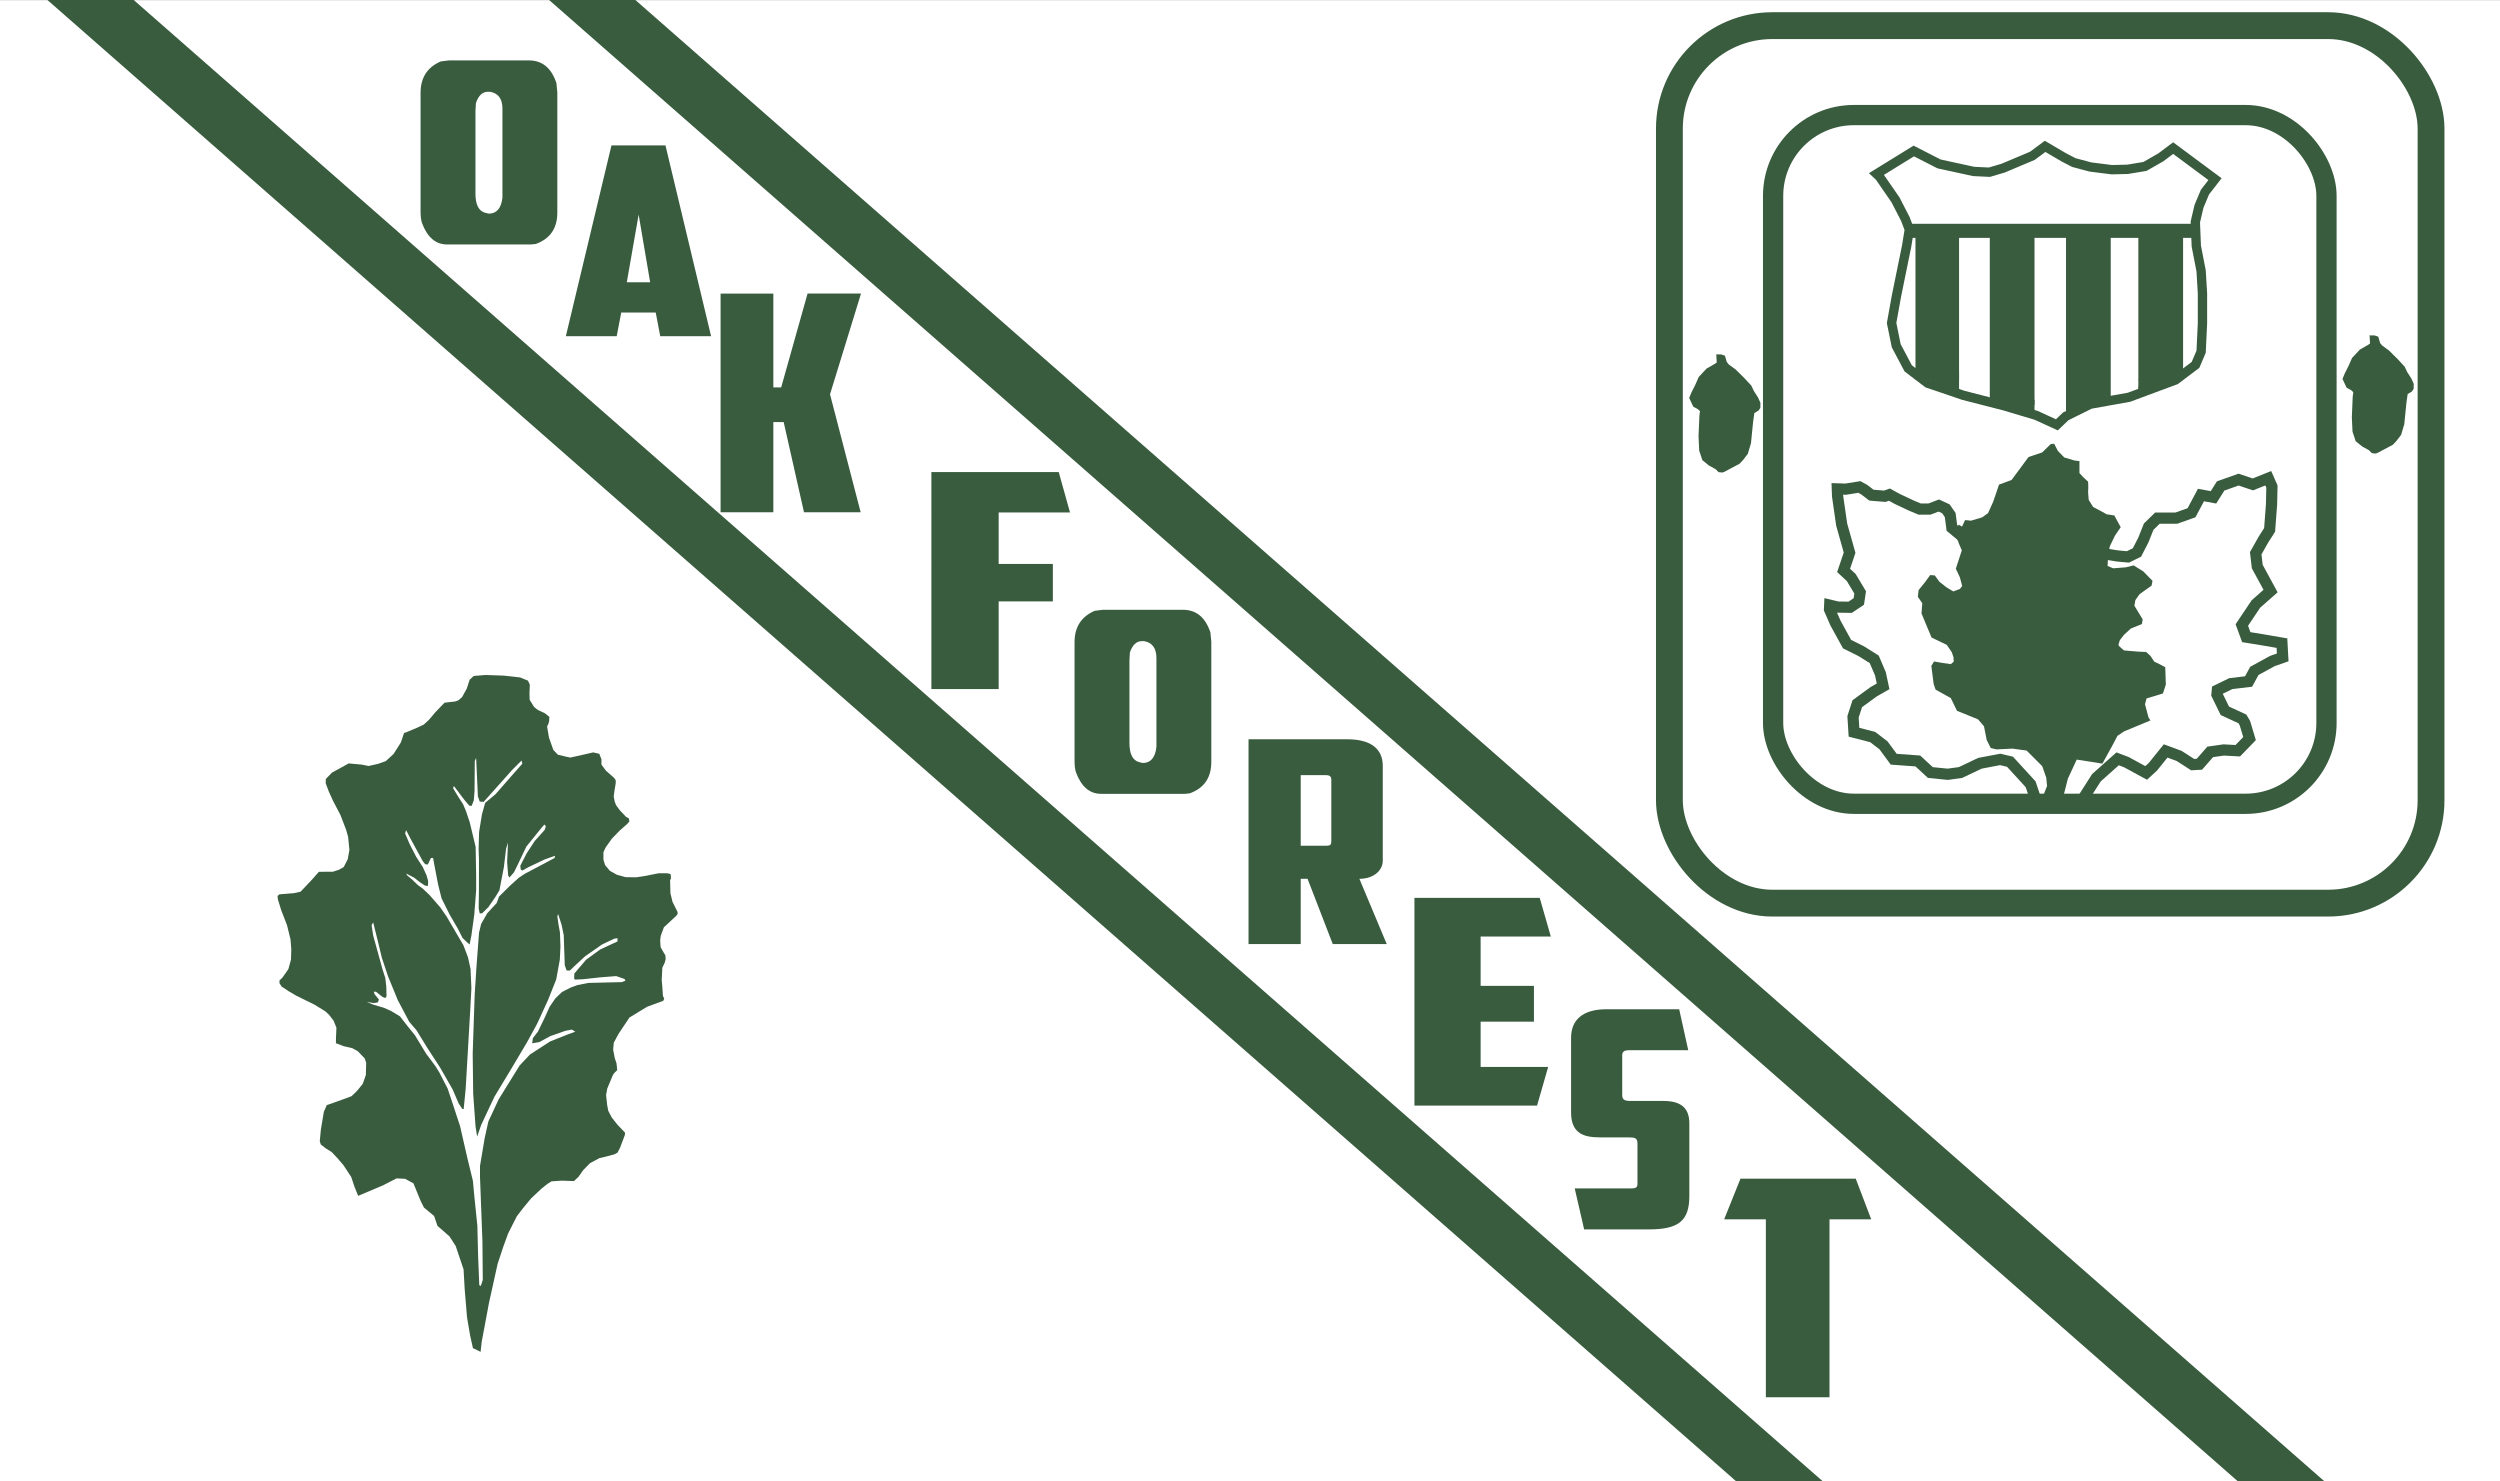
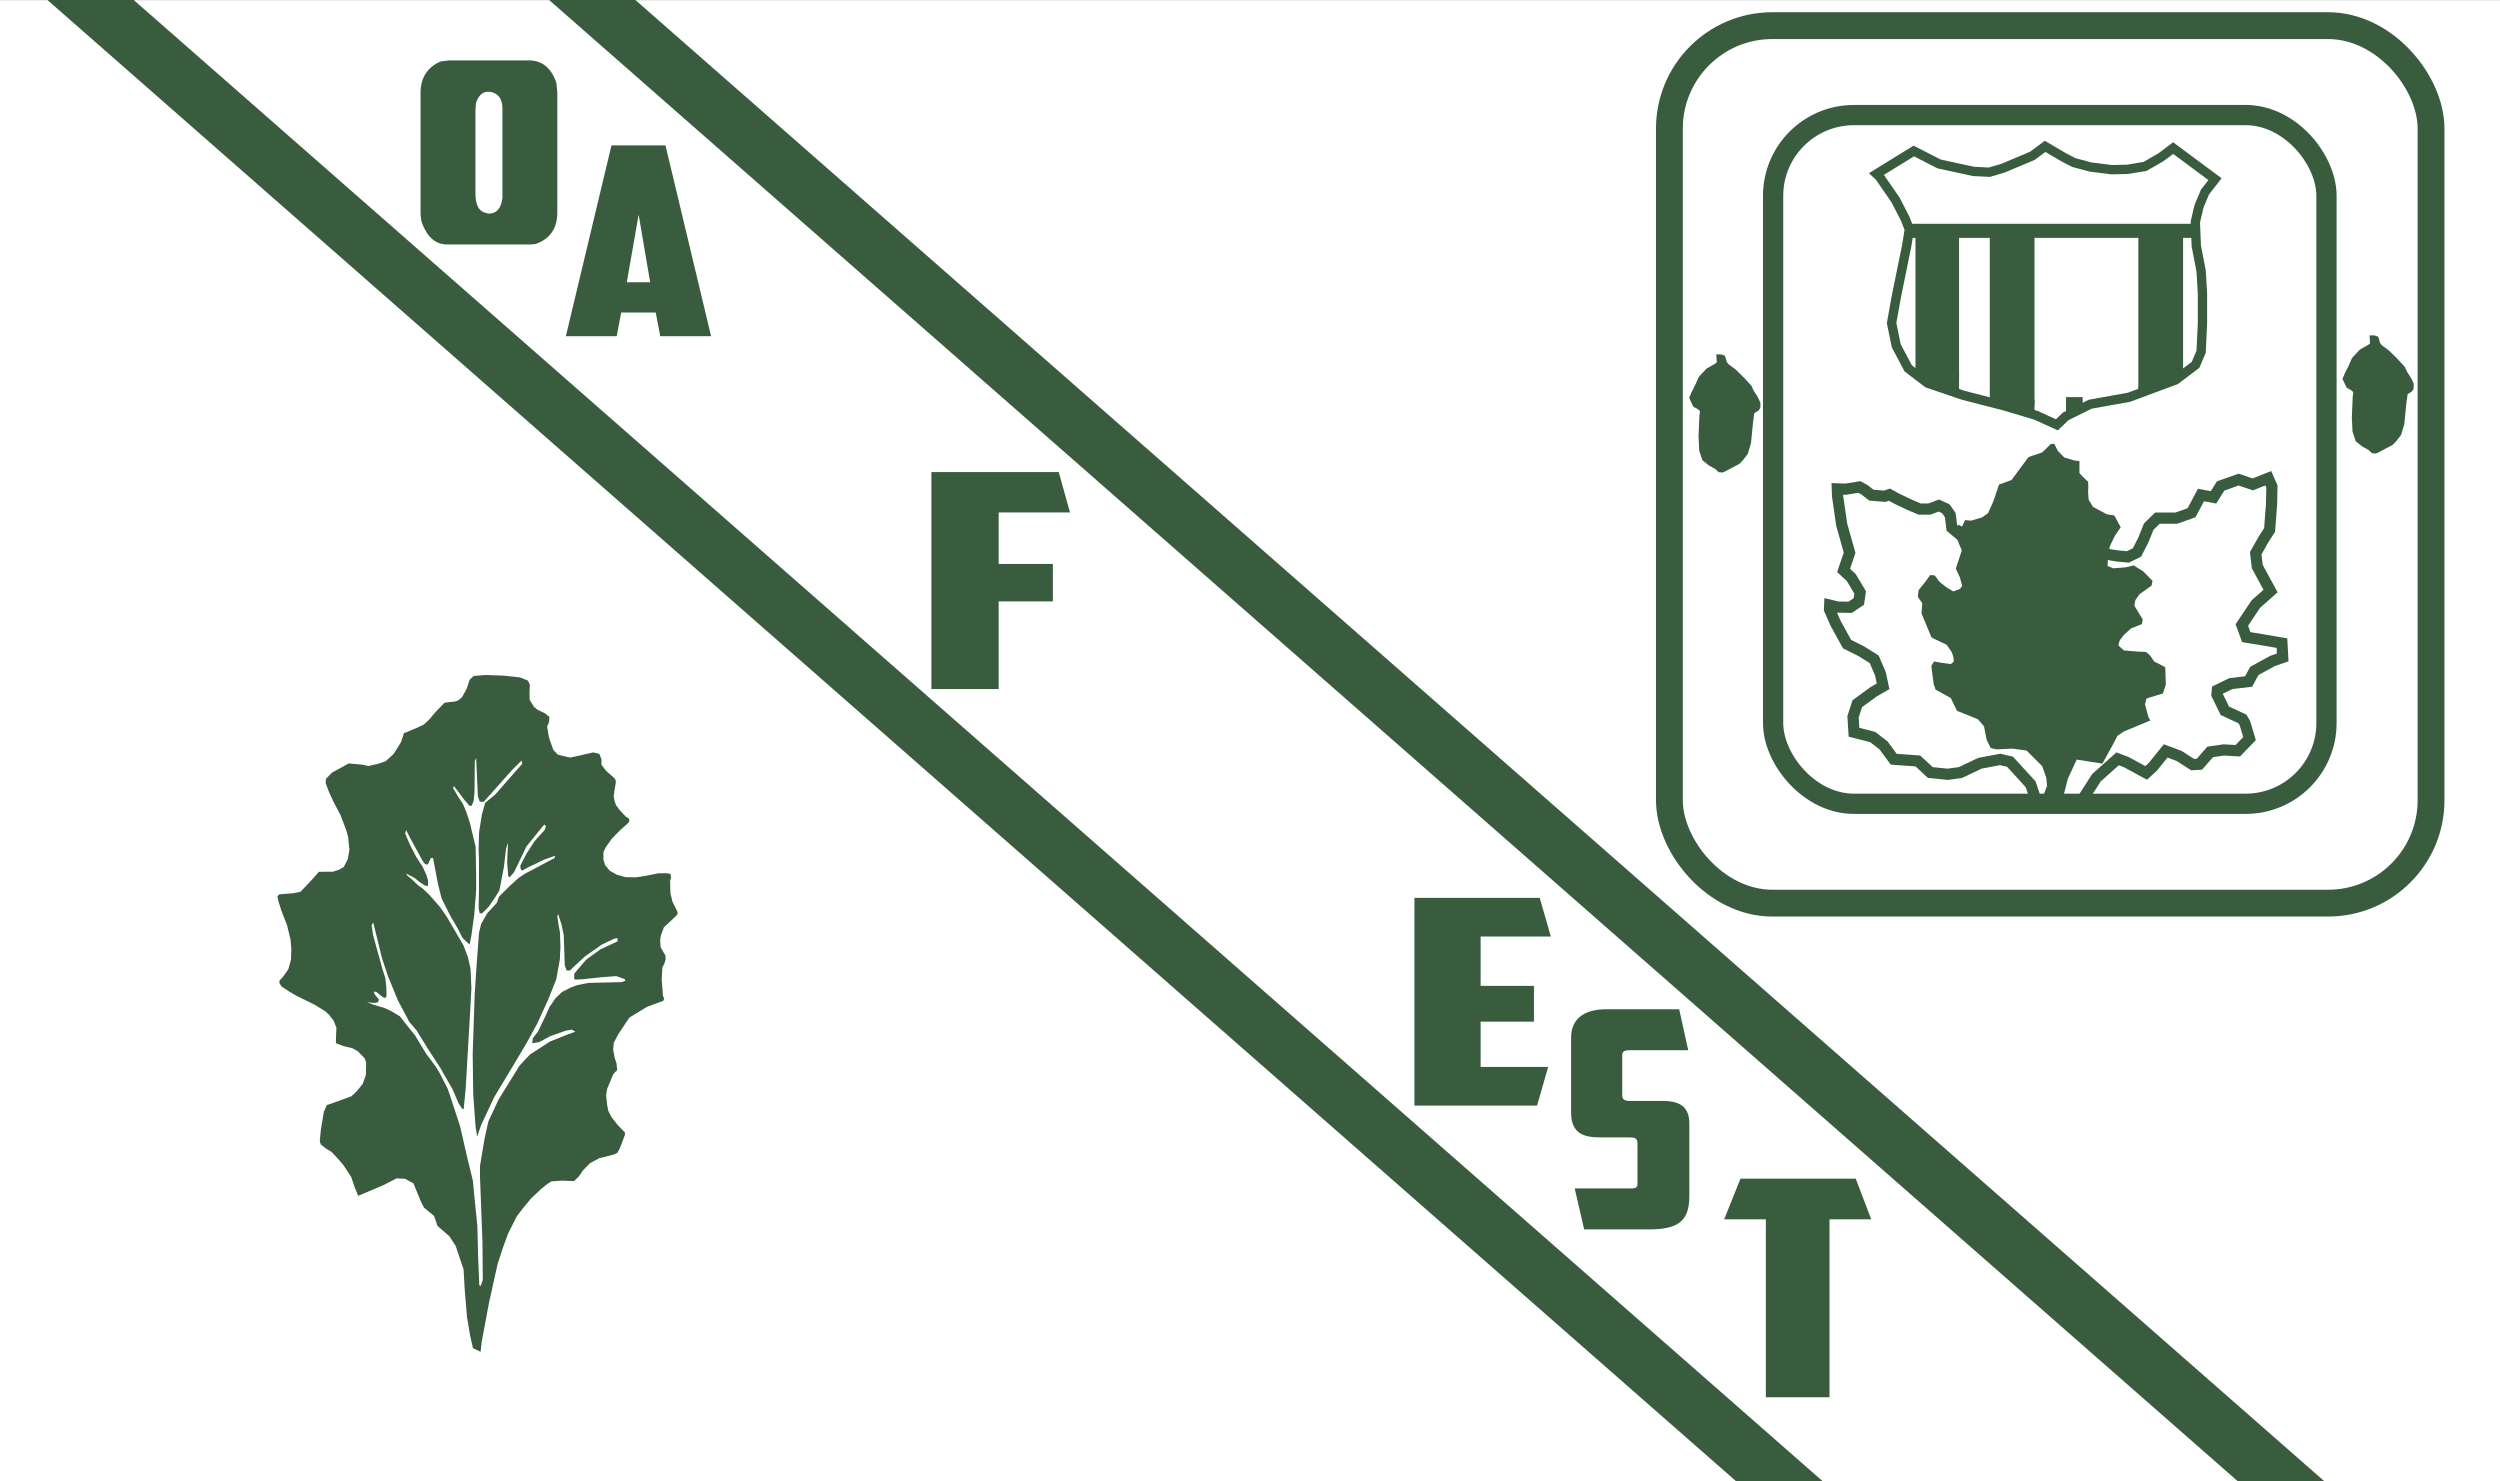
<svg xmlns="http://www.w3.org/2000/svg" xmlns:ns1="http://sodipodi.sourceforge.net/DTD/sodipodi-0.dtd" xmlns:ns2="http://www.inkscape.org/namespaces/inkscape" width="1339.85mm" height="793.75mm" viewBox="0 0 1339.85 793.75" version="1.1" id="svg8" ns1:docname="Flag of Oak Forest, IL,svg.svg" ns2:version="0.92.3 (2405546, 2018-03-11)">
  <rect x="0" y="0" width="1339.85" height="793.75" fill="#808080" stroke="none" />
  <defs id="defs2" />
  <ns1:namedview id="base" pagecolor="#ffffff" bordercolor="#666666" borderopacity="1.0" ns2:pageopacity="0.0" ns2:pageshadow="2" ns2:zoom="0.16" ns2:cx="2226.5928" ns2:cy="1165.1091" ns2:document-units="mm" ns2:current-layer="layer2" showgrid="false" ns2:window-width="1920" ns2:window-height="1017" ns2:window-x="-8" ns2:window-y="-8" ns2:window-maximized="1" ns2:lockguides="false" />
  <g ns2:groupmode="layer" id="layer4" ns2:label="Layer 3" style="display:inline" />
  <g ns2:groupmode="layer" id="layer2" ns2:label="Layer 2" style="opacity:1">
    <g id="g1475">
      <rect rx="0" ry="396.833" y="0.085" x="0" height="793.665" width="1339.85" id="rect1102" style="opacity:1;fill:#ffffff;fill-opacity:1;stroke:#395c3f;stroke-width:0;stroke-miterlimit:4;stroke-dasharray:none;stroke-opacity:1" />
      <path ns2:connector-curvature="0" id="path827" d="M 25.419,-2.5128723e-6 930.315,793.75 h 46.413 L 71.653,-0.003 Z" style="fill:#395c3f;fill-opacity:1;stroke:#000000;stroke-width:0;stroke-linecap:butt;stroke-linejoin:miter;stroke-miterlimit:4;stroke-dasharray:none;stroke-opacity:1" />
      <path ns2:connector-curvature="0" id="path827-7" d="M 294.295,0.013 1199.191,793.763 h 46.413 L 340.529,0.01 Z" style="fill:#395c3f;fill-opacity:1;stroke:#000000;stroke-width:0;stroke-linecap:butt;stroke-linejoin:miter;stroke-miterlimit:4;stroke-dasharray:none;stroke-opacity:1" />
      <g id="text846" style="font-style:normal;font-variant:normal;font-weight:normal;font-stretch:normal;font-size:133.096px;line-height:1.25;font-family:'American Captain';-inkscape-font-specification:'American Captain';text-align:center;letter-spacing:0px;word-spacing:0px;text-anchor:middle;fill:#395c3f;fill-opacity:1;stroke:none;stroke-width:0.25" transform="scale(0.943,1.06)" aria-label="O">
        <path id="path1428" style="font-style:normal;font-variant:normal;font-weight:normal;font-stretch:normal;font-size:133.096px;font-family:philosophy;-inkscape-font-specification:philosophy;fill:#395c3f;fill-opacity:1;stroke-width:0.25" d="m 255.14,30.545 h 45.492 q 11.308,0 15.597,11.438 l 0.52,4.679 v 60.829 q 0,11.893 -12.218,15.857 l -2.859,0.26 h -47.572 q -9.748,0 -14.297,-10.918 -0.78,-2.275 -0.78,-5.719 V 46.922 q 0,-11.438 11.438,-15.857 z m 15.077,25.735 v 41.593 q 0,8.124 5.199,9.618 l 2.34,0.52 q 6.759,0 7.799,-8.059 V 54.98 q 0,-7.474 -7.019,-8.578 h -1.3 q -4.549,0 -6.759,5.719 z" />
      </g>
      <g id="text850" style="font-style:normal;font-variant:normal;font-weight:normal;font-stretch:normal;font-size:162.319px;line-height:1.25;font-family:'American Captain';-inkscape-font-specification:'American Captain';text-align:center;letter-spacing:0px;word-spacing:0px;text-anchor:middle;fill:#395c3f;fill-opacity:1;stroke:none;stroke-width:0.304" transform="scale(1.15,0.869)" aria-label="A">
        <path id="path1425" style="font-size:162.319px;fill:#395c3f;fill-opacity:1;stroke-width:0.304" d="m 305.584,192.729 2.11,14.609 H 331.393 L 310.129,89.656 H 284.969 L 263.706,207.338 h 23.699 l 2.11,-14.609 z m -7.954,-60.383 5.357,41.716 h -10.875 z" />
      </g>
      <g id="text854" style="font-style:normal;font-variant:normal;font-weight:normal;font-stretch:normal;font-size:175.716px;line-height:1.25;font-family:'American Captain';-inkscape-font-specification:'American Captain';text-align:center;letter-spacing:0px;word-spacing:0px;text-anchor:middle;fill:#395c3f;fill-opacity:1;stroke:none;stroke-width:0.329" transform="scale(1.087,0.92)" aria-label="k">
-         <path id="path1422" style="fill:#395c3f;fill-opacity:1;stroke-width:0.329" d="m 381.291,225.665 v -54.648 h -26.006 v 127.394 h 26.006 V 245.872 h 5.096 l 10.016,52.539 h 27.939 l -15.112,-68.705 15.287,-58.689 h -26.357 l -13.003,54.648 z" />
-       </g>
+         </g>
      <g id="text858" style="font-style:normal;font-variant:normal;font-weight:normal;font-stretch:normal;font-size:197.078px;line-height:1.25;font-family:'American Captain';-inkscape-font-specification:'American Captain';text-align:center;letter-spacing:0px;word-spacing:0px;text-anchor:middle;fill:#395c3f;fill-opacity:1;stroke:none;stroke-width:0.37" transform="scale(1.228,0.814)" aria-label="f">
        <path id="path1419" style="fill:#395c3f;fill-opacity:1;stroke-width:0.37" d="m 406.487,453.696 h 29.365 v -57.744 h 23.649 v -24.635 h -23.649 v -33.897 h 31.138 l -4.927,-26.606 h -55.576 z" />
      </g>
      <g id="text846-7" style="font-style:normal;font-variant:normal;font-weight:normal;font-stretch:normal;font-size:133.096px;line-height:1.25;font-family:'American Captain';-inkscape-font-specification:'American Captain';text-align:center;letter-spacing:0px;word-spacing:0px;text-anchor:middle;fill:#395c3f;fill-opacity:1;stroke:none;stroke-width:0.25" transform="scale(0.943,1.06)" aria-label="O">
-         <path id="path1416" style="font-style:normal;font-variant:normal;font-weight:normal;font-stretch:normal;font-size:133.096px;font-family:philosophy;-inkscape-font-specification:philosophy;fill:#395c3f;fill-opacity:1;stroke-width:0.25" d="m 626.823,308.305 h 45.492 q 11.308,0 15.597,11.438 l 0.52,4.679 v 60.829 q 0,11.893 -12.218,15.857 l -2.86,0.26 h -47.572 q -9.748,0 -14.297,-10.918 -0.78,-2.275 -0.78,-5.719 v -60.049 q 0,-11.438 11.438,-15.857 z m 15.077,25.735 v 41.593 q 0,8.124 5.199,9.618 l 2.34,0.52 q 6.759,0 7.799,-8.059 v -44.972 q 0,-7.474 -7.019,-8.578 h -1.3 q -4.549,0 -6.759,5.719 z" />
-       </g>
+         </g>
      <g id="text880" style="font-style:normal;font-variant:normal;font-weight:normal;font-stretch:normal;font-size:170.831px;line-height:1.25;font-family:'American Captain';-inkscape-font-specification:'American Captain';text-align:center;letter-spacing:0px;word-spacing:0px;text-anchor:middle;fill:#395c3f;fill-opacity:1;stroke:none;stroke-width:0.32" transform="scale(1.129,0.886)" aria-label="r">
-         <path id="path1413" style="fill:#395c3f;fill-opacity:1;stroke-width:0.32" d="m 629.584,468.896 c 1.708,0 2.392,1.025 2.392,2.562 v 37.583 c 0,1.879 -0.512,2.562 -2.392,2.562 h -12.129 v -42.708 z m 26.82,-5.637 c 0,-9.737 -5.125,-16.058 -16.741,-16.058 h -46.979 v 123.852 h 24.77 v -39.462 h 3.246 l 11.958,39.462 h 25.625 l -12.983,-39.462 c 7.175,0 11.104,-5.467 11.104,-10.933 z" />
-       </g>
+         </g>
      <g id="text884" style="font-style:normal;font-variant:normal;font-weight:normal;font-stretch:normal;font-size:191.26px;line-height:1.25;font-family:'American Captain';-inkscape-font-specification:'American Captain';text-align:center;letter-spacing:0px;word-spacing:0px;text-anchor:middle;fill:#395c3f;fill-opacity:1;stroke:none;stroke-width:0.359" transform="scale(1.245,0.803)" aria-label="e">
        <path id="path1410" style="fill:#395c3f;fill-opacity:1;stroke-width:0.359" d="m 608.873,737.916 h 52.788 l 4.782,-25.82 h -29.072 v -30.219 h 22.951 v -23.908 h -22.951 v -32.897 h 30.219 l -4.782,-25.82 h -53.935 z" />
      </g>
      <g id="text888" style="font-style:normal;font-variant:normal;font-weight:normal;font-stretch:normal;font-size:177.876px;line-height:1.25;font-family:'American Captain';-inkscape-font-specification:'American Captain';text-align:center;letter-spacing:0px;word-spacing:0px;text-anchor:middle;fill:#395c3f;fill-opacity:1;stroke:none;stroke-width:0.334" transform="scale(1.093,0.915)" aria-label="s">
        <path id="path1407" style="fill:#395c3f;fill-opacity:1;stroke-width:0.334" d="m 808.603,720.093 c 14.764,0 19.744,-5.336 19.744,-19.566 v -42.512 c 0,-9.605 -4.625,-13.163 -12.807,-13.163 h -16.187 c -2.668,0 -3.913,-0.712 -3.913,-3.38 v -23.48 c 0,-1.957 1.067,-2.846 3.202,-2.846 h 29.172 l -4.447,-24.013 h -35.575 c -12.096,0 -17.432,6.581 -17.432,16.72 v 43.758 c 0,12.807 6.759,14.586 14.408,14.586 h 13.341 c 3.558,0 4.803,0.178 4.803,3.735 v 23.48 c 0,1.957 -0.712,2.668 -3.024,2.668 h -27.749 l 4.625,24.013 z" />
      </g>
      <g id="text892" style="font-style:normal;font-variant:normal;font-weight:normal;font-stretch:normal;font-size:193.049px;line-height:1.25;font-family:'American Captain';-inkscape-font-specification:'American Captain';text-align:center;letter-spacing:0px;word-spacing:0px;text-anchor:middle;fill:#395c3f;fill-opacity:1;stroke:none;stroke-width:0.362" transform="scale(1.194,0.837)" aria-label="t">
        <path id="path1404" style="fill:#395c3f;fill-opacity:1;stroke-width:0.362" d="m 781.234,754.708 -7.336,26.062 h 18.726 v 113.899 h 28.571 V 780.769 h 18.726 l -6.95,-26.062 z" />
      </g>
      <g id="g1052">
        <path style="fill:#395c3f;fill-opacity:1;stroke:#000000;stroke-width:0;stroke-linecap:butt;stroke-linejoin:miter;stroke-miterlimit:4;stroke-dasharray:none;stroke-opacity:1" d="m 191.953,640.899 13.283,-5.613 7.296,-3.742 4.558,0.215 4.498,2.447 3.836,9.393 1.786,3.572 5.424,4.498 1.852,5.358 3.44,2.977 2.977,2.646 3.307,5.093 4.233,12.568 0.595,10.517 1.257,15.147 1.654,9.723 1.521,6.813 4.101,1.984 0.595,-5.358 2.117,-11.311 1.786,-9.558 4.63,-20.935 3.043,-9.194 2.58,-7.078 4.686,-9.242 3.204,-4.186 4.443,-5.379 5.472,-5.145 3.274,-2.619 2.152,-1.356 5.613,-0.374 6.455,0.234 2.479,-2.339 2.479,-3.555 3.601,-3.695 5.051,-2.713 3.227,-0.748 4.771,-1.263 1.731,-0.935 1.356,-2.619 2.572,-6.829 0.094,-1.263 -4.069,-4.256 -3.087,-3.929 -1.824,-3.508 -0.608,-3.134 -0.561,-5.332 0.605,-3.437 3.142,-7.541 0.959,-1.158 1.257,-1.191 -0.397,-3.737 -0.926,-2.745 -0.86,-4.531 0.331,-3.704 2.48,-4.63 5.887,-8.83 9.393,-5.755 8.764,-3.241 0.529,-1.158 -0.695,-1.422 -0.298,-4.333 -0.364,-4.266 0.331,-6.548 1.224,-2.58 0.562,-2.017 -0.165,-2.15 -0.628,-0.893 -1.918,-3.407 -0.232,-3.572 0.298,-2.447 1.687,-4.597 6.78,-6.317 0.631,-1.021 -0.111,-0.971 -1.247,-2.474 -1.422,-2.877 -1.124,-4.597 -0.165,-7.078 0.496,-0.86 -0.232,-2.348 -1.819,-0.43 h -4.531 l -8.103,1.587 -4.101,0.595 -5.589,-0.099 -4.531,-1.224 -3.903,-2.183 -2.532,-3.036 -0.889,-2.923 v -3.976 l 1.146,-2.526 3.368,-4.747 4.28,-4.42 3.531,-3.087 1.543,-1.614 -0.164,-1.66 -1.637,-0.959 -3.227,-3.414 -2.081,-2.806 -0.748,-2.035 -0.506,-2.583 0.43,-3.241 0.661,-4.002 -0.033,-1.554 -0.827,-1.191 -4.366,-3.836 -2.084,-2.778 -0.364,-0.628 0.025,-2.683 -1.169,-2.993 -3.274,-0.748 -5.94,1.356 -6.267,1.403 -2.713,-0.561 -4.022,-0.982 -2.432,-2.572 -2.339,-6.642 -0.982,-5.893 0.702,-1.45 0.374,-1.356 0.14,-2.339 -2.432,-1.964 -3.695,-1.731 c 0,0 -2.011,-1.497 -2.105,-1.684 -0.094,-0.187 -2.339,-3.789 -2.339,-3.789 l -0.094,-3.508 0.187,-4.584 -0.982,-2.152 -4.256,-1.731 -8.84,-0.982 -9.682,-0.327 -6.314,0.515 -2.198,2.058 -1.497,4.677 -2.526,4.584 -1.964,1.731 -1.871,0.655 -3.134,0.327 -2.479,0.327 -4.914,5.125 -3.373,4.002 -2.778,2.547 -3.605,1.72 -5.953,2.48 -1.058,0.364 -1.654,4.961 -1.753,2.811 -2.216,3.473 -4.167,3.803 -4.134,1.455 -5.093,1.158 -3.506,-0.728 -7.111,-0.661 -8.963,4.928 -3.307,3.407 -0.066,2.282 1.587,4.266 2.381,5.259 3.936,7.508 3.01,7.838 1.091,3.803 0.695,7.078 -0.86,4.928 -2.163,4.22 -2.526,1.45 -3.274,1.076 -7.53,0.047 -3.882,4.397 -5.94,6.267 -3.601,0.795 -7.717,0.608 -1.029,0.889 0.234,1.918 1.731,5.659 3.134,8.092 1.871,7.624 0.421,5.426 -0.187,5.472 -1.403,5.051 -3.134,4.443 -1.637,1.637 0.047,1.45 1.123,1.777 3.835,2.526 3.976,2.339 9.869,4.864 5.753,3.555 1.964,1.824 2.432,3.134 1.543,3.789 -0.234,5.472 -0.047,2.853 4.163,1.59 4.63,1.076 2.947,1.637 3.742,3.882 0.748,2.385 -0.187,6.501 -1.666,4.727 -3.175,3.903 -2.844,2.712 -6.284,2.315 -6.945,2.447 -1.587,3.572 -1.587,9.459 -0.595,6.284 0.529,1.786 2.646,2.051 3.241,2.051 3.109,3.307 3.175,3.704 4.167,6.35 1.72,5.159 z" id="path916" ns2:connector-curvature="0" />
        <path style="fill:#ffffff;stroke:#000000;stroke-width:0;stroke-linecap:butt;stroke-linejoin:miter;stroke-miterlimit:4;stroke-dasharray:none;stroke-opacity:1" d="m 257.808,688.793 0.935,-2.806 -0.187,-20.58 -1.31,-34.798 v -5.706 l 2.526,-15.061 1.964,-8.793 5.472,-11.787 11.272,-18.194 5.519,-5.893 10.804,-7.016 9.775,-3.882 3.742,-1.356 -1.871,-1.123 -3.461,0.655 -8.092,2.853 -5.847,3.181 -3.835,0.655 0.374,-2.76 2.713,-3.508 3.835,-7.904 2.385,-5.332 3.134,-4.584 3.555,-3.414 4.677,-2.385 3.555,-1.31 5.893,-1.169 8.092,-0.187 9.682,-0.234 2.105,-0.748 -0.515,-0.935 -4.443,-1.544 -8.419,0.655 -9.448,1.029 -4.303,0.187 -0.374,-0.702 0.093,-2.526 2.479,-2.947 3.84,-4.473 7.541,-5.49 9.26,-4.299 0.066,-1.72 -1.72,0.198 -6.681,3.175 -8.996,6.284 -4.895,4.498 -3.307,3.175 -1.72,-0.066 -0.992,-2.778 -0.397,-11.642 -0.132,-4.432 -1.191,-5.689 -1.852,-5.755 -0.397,1.455 0.661,4.498 0.728,3.903 0.265,7.739 -0.331,6.879 -1.918,10.583 -4.366,10.98 -5.821,12.7 -5.49,10.054 -8.004,13.494 -9.459,15.677 -7.078,15.081 -2.183,6.284 -0.86,-5.49 -1.257,-17.396 -0.265,-21.63 1.058,-31.353 0.926,-14.552 1.41,-18.835 1.123,-4.677 3.274,-5.753 5.098,-5.519 1.216,-3.414 5.753,-5.706 4.911,-4.443 3.18,-2.105 7.203,-3.789 8.7,-4.63 0.327,-1.216 -5.379,1.871 -8.98,4.256 -3.134,1.777 -0.935,-0.514 -0.234,-2.058 3.414,-6.642 4.303,-6.595 5.379,-5.987 0.608,-1.918 -0.795,-0.935 -1.543,1.777 -8.092,10.009 -4.677,9.775 -1.964,4.022 -2.432,2.806 -0.702,-1.029 -0.561,-7.156 0.468,-10.477 -1.029,3.18 -1.169,9.869 -2.385,12.441 -2.152,3.555 -3.742,5.472 -3.368,3.321 -1.31,0.093 -0.561,-2.666 0.14,-10.056 0.026,-15.984 -0.198,-6.019 0.265,-8.996 1.521,-9.393 1.72,-6.152 5.556,-4.63 10.186,-11.642 4.167,-4.696 -0.397,-1.72 -5.027,5.027 -15.28,17.132 -2.117,-0.132 -0.992,-2.844 -0.926,-20.571 -0.728,1.654 -0.132,16.073 -0.397,5.027 -1.124,2.91 h -1.191 l -2.58,-2.977 -5.755,-7.607 -0.463,1.124 2.712,4.498 2.646,4.101 1.521,3.572 2.051,6.085 1.389,5.821 1.786,7.408 0.265,15.544 v 7.739 l -0.992,12.965 -1.587,11.443 -0.926,4.564 -0.959,-0.761 -2.811,-2.679 -2.679,-5.259 -4.134,-7.078 -4.432,-8.864 -1.885,-7.541 -2.051,-10.716 -0.628,-3.44 -1.158,0.033 -0.562,1.191 -1.091,2.282 -1.389,-0.132 -1.356,-1.72 -6.548,-12.005 -2.348,-4.564 -0.529,1.786 2.48,5.821 3.473,6.747 3.473,5.358 2.051,4.498 0.86,3.01 -0.066,2.679 -1.621,-0.165 -2.745,-1.819 -3.043,-2.414 -4.266,-2.216 0.463,0.959 2.613,2.183 3.208,3.076 2.547,1.819 3.77,3.605 5.655,6.482 3.407,4.928 5.986,10.253 2.977,5.06 2.48,6.515 1.389,6.416 0.43,10.22 -0.628,11.84 -2.447,42.135 -1.058,10.716 -0.794,-0.132 -1.918,-2.91 -3.175,-7.408 -6.615,-11.576 -7.078,-10.914 -5.689,-9.26 -3.903,-4.564 -6.152,-11.642 -5.226,-12.766 -3.307,-9.922 -2.183,-9.062 -2.447,-9.856 -0.86,1.455 0.86,5.622 2.844,10.253 2.183,7.938 1.455,4.498 0.529,4.564 0.132,5.159 -0.354,0.793 -0.783,0.105 -1.181,-0.585 -3.262,-2.631 -1.263,-0.093 0.421,1.356 2.339,2.9 -0.561,1.497 -2.058,0.374 -3.835,-0.561 3.742,1.497 5.379,1.59 3.882,1.731 4.724,2.853 4.069,5.238 3.976,4.911 5.987,9.869 5.005,6.688 2.198,3.601 4.35,8.466 3.414,10.243 3.227,9.869 3.882,16.978 2.993,12.301 0.842,9.027 1.543,15.014 0.421,16.651 0.608,15.107 0.468,0.623 z" id="path918" ns2:connector-curvature="0" />
      </g>
      <g id="g1048">
        <g id="g981">
          <path ns2:connector-curvature="0" id="path924" d="m 1005.727,93.224 19.947,-12.299 13.539,6.925 18.5,4.031 8.475,0.413 7.338,-2.17 15.71,-6.615 6.821,-5.064 10.025,5.891 5.374,2.791 8.888,2.377 11.472,1.447 8.475,-0.207 9.302,-1.55 8.475,-4.858 6.615,-4.961 22.428,16.64 -5.374,6.925 -3.204,7.648 -1.964,8.372 0.517,12.919 2.584,13.333 0.723,12.092 v 15.916 l -0.723,15.296 -2.997,7.028 -10.645,8.062 -25.011,9.302 -20.774,3.721 -13.126,6.511 -4.754,4.548 -11.059,-5.064 -16.95,-5.064 -22.117,-5.684 -19.12,-6.511 -10.439,-7.958 -6.408,-12.092 -2.481,-12.196 2.584,-14.366 5.478,-26.872 1.447,-8.888 -2.17,-5.684 -5.271,-10.232 -8.578,-12.402 z" style="fill:none;stroke:#395c3f;stroke-width:5;stroke-linecap:butt;stroke-linejoin:miter;stroke-miterlimit:4;stroke-dasharray:none;stroke-opacity:1" />
          <rect y="119.939" x="1024.237" height="7.546" width="150.97" id="rect948" style="opacity:1;fill:#395c3f;fill-opacity:1;stroke:#395c3f;stroke-width:0;stroke-miterlimit:4;stroke-dasharray:none;stroke-opacity:1" />
          <rect y="126.633" x="1026.58" height="76.863" width="23.357" id="rect950" style="opacity:1;fill:#395c3f;fill-opacity:1;stroke:#395c3f;stroke-width:0;stroke-miterlimit:4;stroke-dasharray:none;stroke-opacity:1" />
          <rect y="199.33" x="1034.976" height="9.23" width="14.96" id="rect954" style="opacity:1;fill:#395c3f;fill-opacity:1;stroke:#395c3f;stroke-width:0;stroke-miterlimit:4;stroke-dasharray:none;stroke-opacity:1" />
          <rect y="125.785" x="1066.405" height="91.206" width="23.971" id="rect956" style="opacity:1;fill:#395c3f;fill-opacity:1;stroke:#395c3f;stroke-width:0;stroke-miterlimit:4;stroke-dasharray:none;stroke-opacity:1" />
          <rect y="214.214" x="1080.784" height="6.011" width="9.592" id="rect958" style="opacity:1;fill:#395c3f;fill-opacity:1;stroke:#395c3f;stroke-width:0;stroke-miterlimit:4;stroke-dasharray:none;stroke-opacity:1" />
-           <rect y="126.991" x="1107.258" height="89.291" width="23.971" id="rect960" style="opacity:1;fill:#395c3f;fill-opacity:1;stroke:#395c3f;stroke-width:0;stroke-miterlimit:4;stroke-dasharray:none;stroke-opacity:1" />
          <rect y="212.829" x="1107.258" height="7.816" width="8.934" id="rect962" style="opacity:1;fill:#395c3f;fill-opacity:1;stroke:#395c3f;stroke-width:0;stroke-miterlimit:4;stroke-dasharray:none;stroke-opacity:1" />
          <rect y="126.866" x="1146.028" height="76.584" width="23.978" id="rect964" style="opacity:1;fill:#395c3f;fill-opacity:1;stroke:#395c3f;stroke-width:0;stroke-miterlimit:4;stroke-dasharray:none;stroke-opacity:1" />
          <rect y="203.114" x="1146.028" height="5.013" width="14.573" id="rect966" style="opacity:1;fill:#395c3f;fill-opacity:1;stroke:#395c3f;stroke-width:0;stroke-miterlimit:4;stroke-dasharray:none;stroke-opacity:1" />
          <rect y="207.145" x="1146.028" height="2.597" width="2.158" id="rect968" style="opacity:1;fill:#395c3f;fill-opacity:1;stroke:#395c3f;stroke-width:0;stroke-miterlimit:4;stroke-dasharray:none;stroke-opacity:1" />
        </g>
        <rect style="opacity:1;fill:none;fill-opacity:1;stroke:#395c3f;stroke-width:10.858;stroke-miterlimit:4;stroke-dasharray:none;stroke-opacity:1" id="rect989" width="296.575" height="369.106" x="950.279" y="61.674" ry="43.301" />
        <rect style="opacity:1;fill:none;fill-opacity:1;stroke:#395c3f;stroke-width:14.378;stroke-miterlimit:4;stroke-dasharray:none;stroke-opacity:1" id="rect989-6" width="408.197" height="470.286" x="894.698" y="13.742" ry="55.17" />
        <path style="fill:#395c3f;fill-opacity:1;stroke:#000000;stroke-width:0;stroke-linecap:butt;stroke-linejoin:miter;stroke-miterlimit:4;stroke-dasharray:none;stroke-opacity:1" d="m 1095.127,426.227 1.964,-4.961 -0.413,-4.444 -2.17,-6.201 -8.372,-8.372 -7.648,-1.034 -8.475,0.413 -3.101,-0.723 -2.17,-4.341 -1.447,-7.338 -3.204,-3.721 -11.265,-4.548 -3.307,-6.821 -8.165,-4.548 -1.034,-2.997 -1.24,-9.715 1.447,-2.377 4.134,0.723 4.858,0.723 1.55,-1.344 -0.103,-2.274 -0.93,-2.791 -2.687,-3.927 -8.165,-3.927 -5.374,-12.919 0.413,-5.478 -2.377,-3.411 0.413,-3.617 3.514,-4.341 2.687,-3.721 2.481,0.207 2.48,3.411 3.824,2.997 3.617,2.17 3.514,-1.344 1.24,-1.55 -1.24,-4.651 -2.17,-4.651 3.204,-9.819 -1.55,-3.617 -1.55,-4.134 1.344,-6.098 1.86,1.137 1.654,-3.514 3.204,0.31 5.891,-1.757 3.204,-2.274 2.791,-6.201 3.101,-9.095 6.718,-2.48 9.095,-12.299 7.338,-2.48 4.548,-4.444 1.86,-0.207 1.964,3.824 3.411,3.514 5.478,1.654 2.687,0.31 v 6.408 l 1.964,2.17 2.687,2.48 0.103,2.791 -0.103,2.894 0.31,4.031 2.377,3.824 7.338,3.927 4.031,0.62 3.411,6.305 -3.1,4.548 -2.687,5.581 -0.93,4.237 -0.31,6.408 2.997,1.24 6.718,-0.517 4.237,-1.034 5.168,3.204 4.961,5.064 -0.517,2.584 -6.408,4.548 -2.274,3.204 -0.517,2.997 4.444,7.338 -0.413,2.48 -5.891,2.377 -3.721,3.411 -2.17,2.791 c 0,0 -0.93,2.48 -0.723,2.894 0.207,0.413 2.894,2.687 2.894,2.687 l 7.441,0.62 4.444,0.207 2.274,2.067 2.067,3.101 2.997,1.447 2.894,1.55 0.31,9.302 -1.55,4.754 -8.785,2.687 -0.827,3.101 1.86,7.028 1.034,1.654 -14.159,5.891 -3.514,2.377 -2.48,4.754 -5.581,10.129 -13.746,-2.17 -4.754,10.232 -2.687,10.542 z" id="path1006" ns2:connector-curvature="0" />
        <path style="fill:none;stroke:#395c3f;stroke-width:6;stroke-linecap:butt;stroke-linejoin:miter;stroke-miterlimit:4;stroke-dasharray:none;stroke-opacity:1" d="m 1091.005,428.445 -2.7,-8.109 -11.059,-12.092 -5.271,-1.24 -10.852,2.067 -10.439,4.961 -6.821,0.93 -9.302,-0.93 -6.718,-6.201 -12.919,-0.93 -5.478,-7.441 -5.788,-4.444 -10.025,-2.584 -0.517,-8.268 2.274,-7.028 8.785,-6.408 5.064,-2.894 -1.447,-6.718 -3.307,-7.751 -6.925,-4.341 -7.648,-3.824 -6.201,-11.265 -3.204,-7.338 0.103,-2.274 4.341,1.034 6.615,0.103 4.651,-3.101 0.723,-4.858 -4.787,-7.988 -4.093,-3.8 3.216,-9.501 -4.239,-15.055 -2.192,-15.201 -0.146,-3.946 4.531,0.146 7.308,-1.169 2.631,1.462 3.8,2.923 7.162,0.585 2.485,-0.877 3.946,2.192 7.747,3.654 4.531,1.9 h 5.262 l 4.97,-1.9 3.8,1.754 2.339,3.362 0.877,6.87 5.993,4.97 h 0.292" id="path1008" ns2:connector-curvature="0" ns1:nodetypes="cccccccccccccccccccccccccccccccccccccccccccccccccc" />
        <path style="fill:none;stroke:#395c3f;stroke-width:6;stroke-linecap:butt;stroke-linejoin:miter;stroke-miterlimit:4;stroke-dasharray:none;stroke-opacity:1" d="m 1116.624,427.674 6.925,-10.852 11.369,-10.129 4.651,1.757 6.821,3.721 3.824,2.067 3.617,-3.307 6.821,-8.475 7.235,2.687 7.235,4.651 3.617,-0.207 5.788,-6.615 7.235,-1.034 7.545,0.413 6.304,-6.511 -2.48,-8.268 -1.344,-2.274 -9.405,-4.341 -4.237,-8.682 0.207,-2.377 7.235,-3.514 9.508,-1.137 3.101,-5.684 9.612,-5.271 5.581,-1.964 -0.413,-7.648 -10.232,-1.757 -8.888,-1.447 -2.377,-6.511 7.545,-11.265 7.855,-6.925 -7.131,-13.126 -0.827,-7.131 4.134,-7.338 3.307,-5.168 1.034,-13.643 0.207,-9.612 -1.964,-4.444 -8.268,3.307 -7.648,-2.584 -9.612,3.411 -3.824,6.098 -6.718,-1.24 -5.064,9.508 -8.165,2.894 h -10.129 l -4.651,4.548 -2.894,7.235 -3.411,6.615 -4.858,2.377 -5.581,-0.517 -7.131,-1.137 v 0" id="path1010" ns2:connector-curvature="0" />
        <path style="fill:#395c3f;fill-opacity:1;stroke:#000000;stroke-width:0;stroke-linecap:butt;stroke-linejoin:miter;stroke-miterlimit:4;stroke-dasharray:none;stroke-opacity:1" d="m 1270.207,184.071 -0.258,-4.341 2.739,0.052 1.912,0.672 0.982,3.359 1.085,1.344 3.669,2.687 4.651,4.599 3.772,4.082 1.344,2.842 2.274,3.566 1.24,2.791 -0.052,2.739 -0.982,1.395 -2.222,1.344 -0.672,4.754 -1.137,11.42 -1.705,5.684 -2.532,3.307 -1.912,2.015 -5.064,2.687 -2.687,1.447 -1.344,0.568 -2.119,-0.207 -1.602,-1.602 -3.566,-1.964 -3.514,-2.842 -1.705,-5.116 -0.362,-7.7 0.465,-11.059 0.31,-2.429 -1.137,-1.034 -2.481,-1.395 -2.17,-4.651 1.292,-3.101 1.964,-3.876 1.86,-4.237 4.186,-4.496 4.496,-2.584 z" id="path1012" ns2:connector-curvature="0" />
        <path style="opacity:1;fill:#395c3f;fill-opacity:1;stroke:#000000;stroke-width:0;stroke-linecap:butt;stroke-linejoin:miter;stroke-miterlimit:4;stroke-dasharray:none;stroke-opacity:1" d="m 920.073,194.252 -0.258,-4.341 2.739,0.052 1.912,0.672 0.982,3.359 1.085,1.344 3.669,2.687 4.651,4.599 3.772,4.082 1.344,2.842 2.274,3.566 1.24,2.791 -0.052,2.739 -0.982,1.395 -2.222,1.344 -0.672,4.754 -1.137,11.42 -1.705,5.684 -2.532,3.307 -1.912,2.015 -5.064,2.687 -2.687,1.447 -1.344,0.568 -2.119,-0.207 -1.602,-1.602 -3.566,-1.964 -3.514,-2.842 -1.705,-5.116 -0.362,-7.7 0.465,-11.059 0.31,-2.429 -1.137,-1.034 -2.481,-1.395 -2.17,-4.651 1.292,-3.101 1.964,-3.876 1.86,-4.237 4.186,-4.496 4.496,-2.584 z" id="path1012-4" ns2:connector-curvature="0" />
      </g>
    </g>
  </g>
</svg>